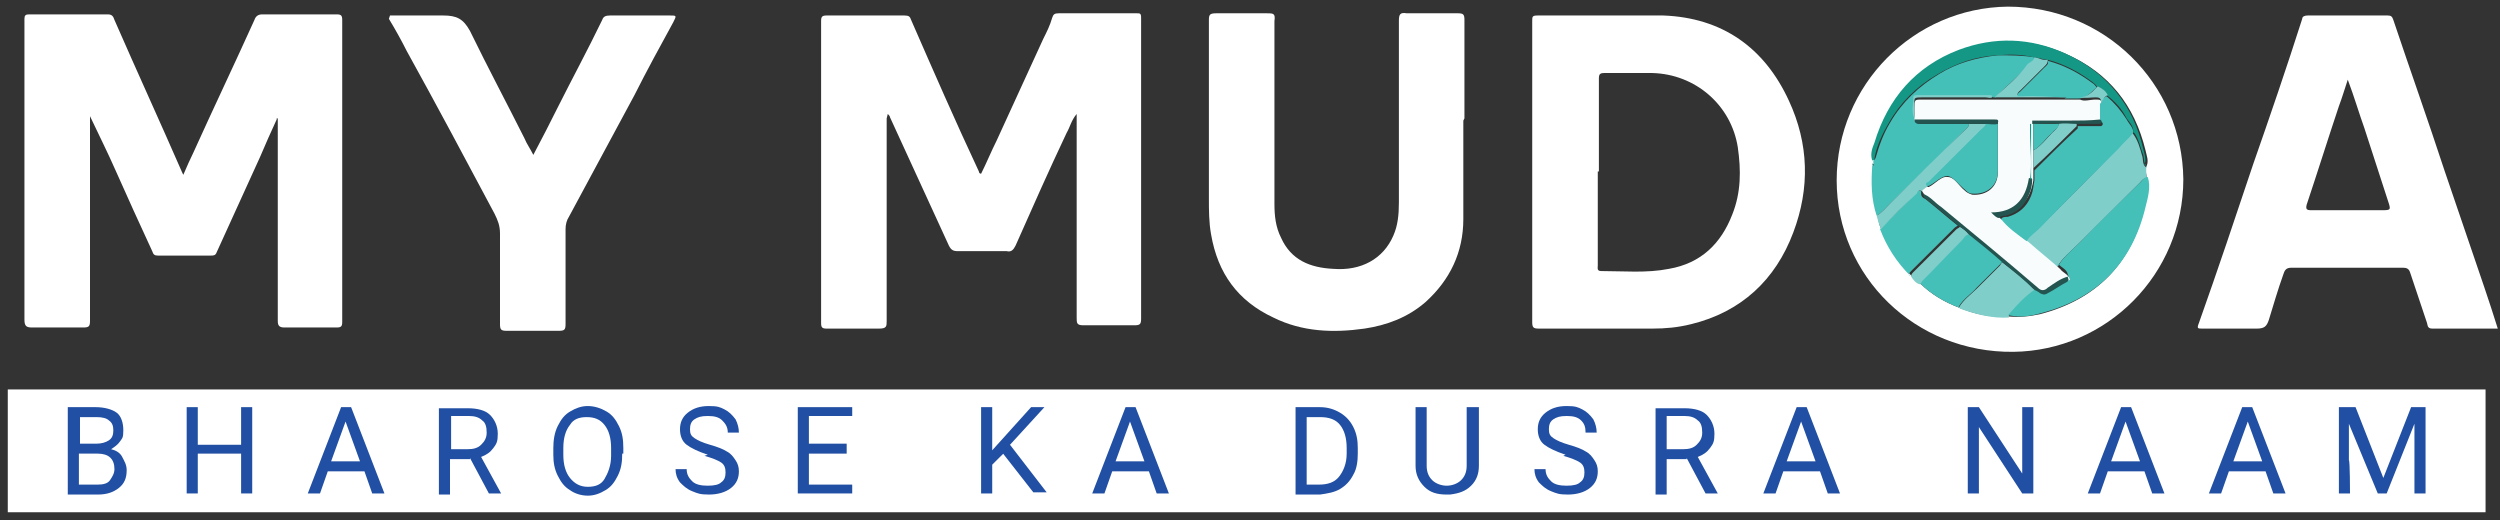
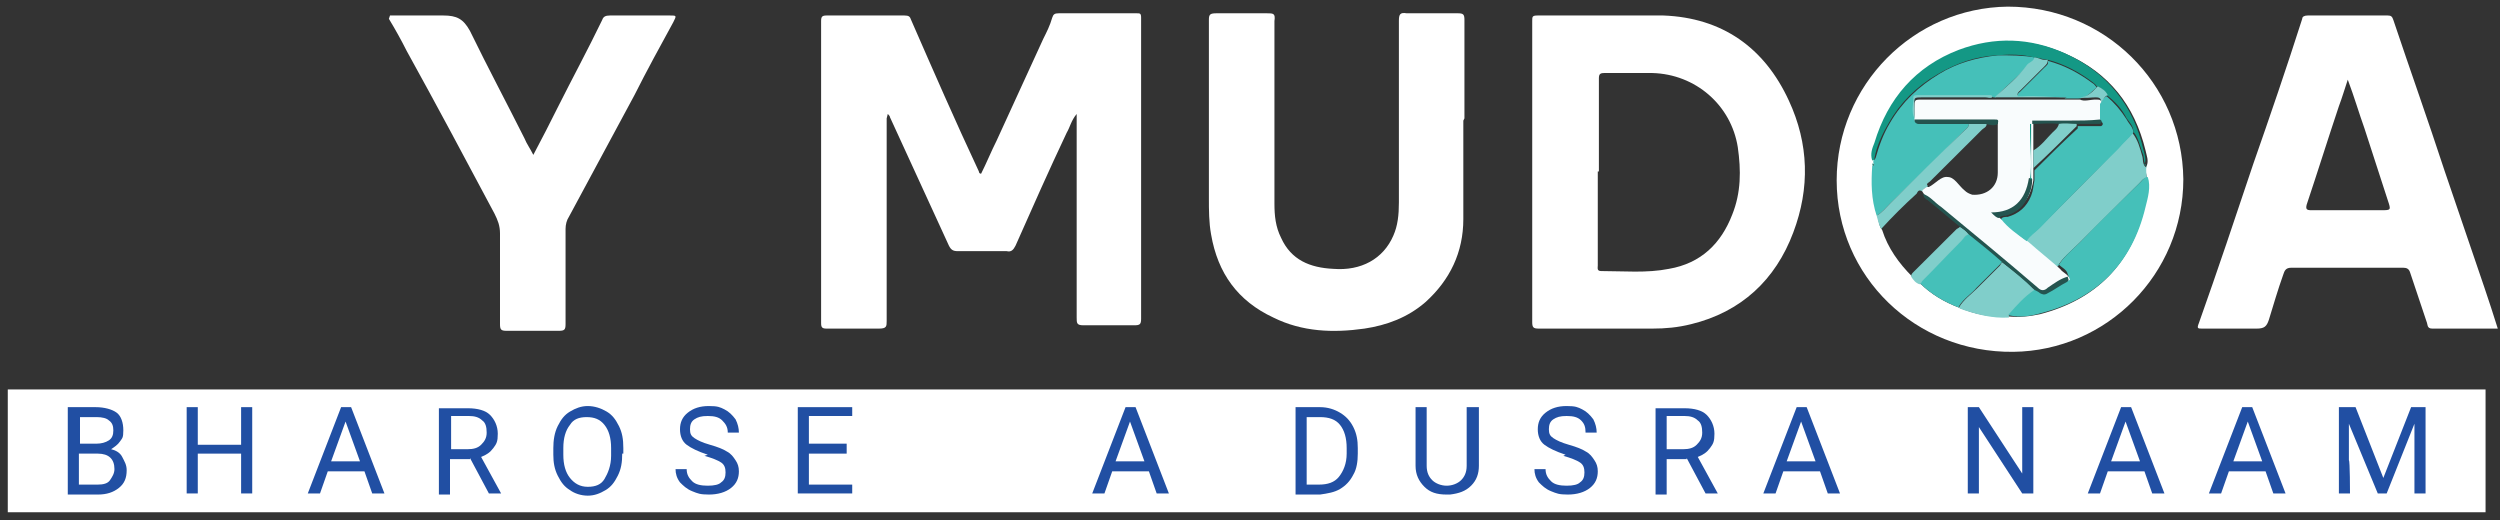
<svg xmlns="http://www.w3.org/2000/svg" width="250" height="52" viewBox="0 0 250 52" fill="none">
  <rect x="0" y="0" width="250" height="52" fill="#333333" stroke="none" />
  <g clip-path="url(#clip0_14_70)">
-     <path d="M27.667 11.949C27.111 13.166 26.556 14.383 26 15.711C24.556 18.919 23.111 22.017 21.667 25.226C21.556 25.557 21.333 25.557 21.111 25.557C19.333 25.557 17.556 25.557 15.778 25.557C15.444 25.557 15.333 25.447 15.222 25.115C14 22.46 12.778 19.804 11.556 17.038C10.778 15.268 9.889 13.498 9 11.617V12.281C9 18.919 9 25.447 9 32.085C9 32.638 8.889 32.749 8.333 32.749C6.667 32.749 5 32.749 3.222 32.749C2.667 32.749 2.444 32.638 2.444 31.974C2.444 22.57 2.444 13.166 2.444 3.872C2.444 3.209 2.444 2.545 2.444 1.881C2.444 1.549 2.556 1.438 2.889 1.438C5.556 1.438 8.222 1.438 10.778 1.438C11.222 1.438 11.333 1.66 11.444 1.991C13.667 7.081 16 12.17 18.222 17.26C18.222 17.26 18.222 17.26 18.333 17.481C18.667 16.706 19 15.932 19.333 15.268C21.333 10.843 23.445 6.417 25.445 1.991C25.556 1.66 25.778 1.438 26.222 1.438C28.667 1.438 31.222 1.438 33.667 1.438C34.111 1.438 34.222 1.549 34.222 1.991C34.222 12.06 34.222 22.128 34.222 32.196C34.222 32.638 34.111 32.749 33.667 32.749C31.889 32.749 30.111 32.749 28.445 32.749C27.889 32.749 27.778 32.528 27.778 32.085C27.778 25.557 27.778 19.14 27.778 12.613C27.778 12.392 27.778 12.06 27.778 11.838H27.667V11.949Z" fill="white" />
    <path d="M88.667 11.838C88.667 12.06 88.667 12.281 88.667 12.613C88.667 19.14 88.667 25.668 88.667 32.085C88.667 32.638 88.667 32.86 87.889 32.86C86.111 32.86 84.444 32.86 82.667 32.86C82.222 32.86 82.111 32.749 82.111 32.306C82.111 22.238 82.111 12.17 82.111 2.102C82.111 1.66 82.222 1.549 82.667 1.549C85.222 1.549 87.889 1.549 90.444 1.549C90.889 1.549 91 1.66 91.111 1.992C93.333 7.081 95.555 12.17 97.889 17.149C97.889 17.149 97.889 17.37 98.111 17.37C98.667 16.264 99.111 15.158 99.667 14.051C101.222 10.621 102.778 7.302 104.333 3.872C104.667 3.209 105 2.545 105.222 1.77C105.333 1.438 105.444 1.328 105.889 1.328C108.444 1.328 111 1.328 113.667 1.328C114 1.328 114.111 1.328 114.111 1.77V1.992C114.111 11.949 114.111 21.906 114.111 31.864C114.111 32.417 114 32.528 113.444 32.528C111.778 32.528 110.111 32.528 108.333 32.528C107.667 32.528 107.667 32.306 107.667 31.753C107.667 25.226 107.667 18.698 107.667 12.281V11.396C107.111 12.06 107 12.723 106.667 13.277C104.889 17.038 103.222 20.8 101.556 24.562C101.333 25.004 101.111 25.226 100.667 25.115C99 25.115 97.333 25.115 95.778 25.115C95.333 25.115 95.111 25.004 94.889 24.562C92.889 20.247 91 16.043 89 11.728C89 11.617 88.889 11.506 88.778 11.396L88.667 11.838Z" fill="white" />
    <path d="M153.222 17.26C153.222 12.17 153.222 7.191 153.222 2.102C153.222 1.66 153.222 1.549 153.778 1.549C158 1.549 162.222 1.549 166.333 1.549C172.222 1.77 176.444 4.757 178.889 10.068C180.889 14.383 181 18.808 179.333 23.234C177.556 27.991 174.111 31.2 169.111 32.417C167.778 32.749 166.556 32.86 165.222 32.86C161.444 32.86 157.667 32.86 153.889 32.86C153.333 32.86 153.222 32.749 153.222 32.196C153.222 27.217 153.222 22.238 153.222 17.26ZM159.778 17.149V19.472C159.778 21.796 159.778 24.119 159.778 26.553C159.778 26.774 159.667 27.106 160.111 27.106C162.333 27.106 164.667 27.328 166.889 26.885C170.111 26.332 172.111 24.34 173.222 21.464C174.111 19.251 174.111 17.038 173.778 14.715C173.111 10.511 169.556 7.413 165.222 7.302C163.667 7.302 162 7.302 160.444 7.302C160 7.302 159.889 7.413 159.889 7.855C159.889 10.953 159.889 14.051 159.889 17.149H159.778Z" fill="white" />
    <path d="M249.778 32.86C247.556 32.86 245.444 32.86 243.222 32.86C242.667 32.86 242.778 32.417 242.667 32.196C242.111 30.536 241.556 28.877 241 27.217C240.889 26.885 240.667 26.774 240.333 26.774C236.556 26.774 232.889 26.774 229.111 26.774C228.556 26.774 228.444 27.106 228.333 27.438C227.778 28.987 227.333 30.536 226.889 31.974C226.667 32.638 226.444 32.86 225.667 32.86C223.889 32.86 222 32.86 220.222 32.86C219.778 32.86 219.667 32.86 219.889 32.306C221.778 26.996 223.556 21.685 225.333 16.375C227 11.617 228.667 6.749 230.222 1.881C230.222 1.66 230.444 1.549 230.778 1.549C233.444 1.549 236.111 1.549 238.778 1.549C239.111 1.549 239.222 1.66 239.333 1.992C241 6.97 242.778 11.949 244.444 17.038C245.778 20.911 247.111 24.894 248.444 28.766C248.889 30.094 249.333 31.421 249.778 32.86ZM234.778 7.966C234.444 8.962 234.222 9.736 233.889 10.621C232.778 13.94 231.778 17.149 230.667 20.468C230.556 20.911 230.667 21.021 231.111 21.021C233.444 21.021 235.778 21.021 238.111 21.021C239.111 21.021 239.111 21.021 238.778 20.026C238 17.591 237.222 15.268 236.444 12.834C235.889 11.285 235.444 9.736 234.778 7.966Z" fill="white" />
    <path d="M146.333 12.06C146.333 15.379 146.333 18.698 146.333 21.906C146.333 25.226 145 27.991 142.556 30.204C140.778 31.753 138.667 32.528 136.444 32.86C133.333 33.302 130.222 33.191 127.333 31.753C123.778 30.094 121.778 27.328 121.111 23.455C120.889 22.238 120.889 21.021 120.889 19.804C120.889 13.83 120.889 7.966 120.889 1.992C120.889 1.438 121 1.328 121.667 1.328C123.333 1.328 125 1.328 126.667 1.328C127.333 1.328 127.556 1.328 127.444 2.102C127.444 8.187 127.444 14.272 127.444 20.358C127.444 21.575 127.556 22.681 128.111 23.787C129.111 26 131 26.774 133.333 26.885C136.111 27.106 138.333 25.889 139.333 23.566C139.778 22.57 139.889 21.464 139.889 20.247C139.889 14.162 139.889 8.187 139.889 2.102C139.889 1.438 140 1.217 140.667 1.328C142.333 1.328 144.111 1.328 145.778 1.328C146.333 1.328 146.444 1.438 146.444 1.992C146.444 5.311 146.444 8.63 146.444 11.838L146.333 12.06Z" fill="white" />
    <path d="M218.333 17.923C218.333 27.438 210.667 35.072 201.333 35.183C191.556 35.294 183.667 27.66 183.667 18.034C183.667 8.519 191.333 0.774 200.778 0.664C210.444 0.664 218.222 8.298 218.333 17.923ZM192 28.323C193.111 29.43 194.444 30.204 195.889 30.757C197.444 31.421 199.111 31.753 200.778 31.642C201.889 31.753 203 31.642 204 31.421C209.556 29.983 213.111 26.442 214.444 20.8C214.667 19.804 214.889 18.808 214.667 17.813C214.667 17.37 214.444 17.038 214.667 16.596C214.889 16.043 214.667 15.6 214.556 15.047C213.444 10.511 210.889 7.302 206.667 5.421C203.222 3.872 199.667 3.762 196.111 5.089C191.778 6.749 188.889 9.847 187.667 14.383C187.556 14.936 187.222 15.489 187.444 16.153C187.444 16.153 187.444 16.264 187.444 16.375C187.333 16.375 187.222 16.485 187.333 16.706C187.333 18.366 187.222 20.136 187.778 21.685C187.889 22.128 187.889 22.57 188.222 23.013C188.778 24.783 189.889 26.332 191.222 27.66C191.444 27.991 191.778 28.323 192.111 28.434L192 28.323Z" fill="white" />
    <path d="M39 1.549C40.889 1.549 42.667 1.549 44.333 1.549C45.667 1.549 46.333 1.881 47 3.098C48.778 6.749 50.667 10.289 52.444 13.83C52.667 14.383 53 14.825 53.333 15.489C54.222 13.83 55 12.281 55.778 10.732C57.222 7.855 58.778 4.979 60.222 1.992C60.333 1.66 60.556 1.549 61 1.549C63 1.549 65 1.549 67 1.549C67.667 1.549 67.667 1.549 67.333 2.213C66 4.647 64.667 7.081 63.444 9.515C61.222 13.608 59.111 17.591 56.889 21.685C56.667 22.017 56.556 22.46 56.556 22.902C56.556 26.111 56.556 29.209 56.556 32.417C56.556 32.97 56.444 33.081 55.889 33.081C54.111 33.081 52.333 33.081 50.667 33.081C50.111 33.081 50 32.97 50 32.417C50 29.43 50 26.332 50 23.345C50 22.57 49.778 22.017 49.444 21.353C46.556 15.932 43.667 10.511 40.667 5.089C40.111 3.983 39.556 2.987 38.889 1.881L39 1.549Z" fill="white" />
    <path d="M187.333 16.264C187.333 16.264 187.333 16.153 187.333 16.043C187.444 16.043 187.444 15.932 187.556 15.821C187.889 14.604 188.333 13.387 189 12.281C190.222 10.179 191.889 8.63 193.889 7.413C195.667 6.306 197.667 5.753 199.778 5.532C201 5.532 202.333 5.532 203.556 5.753C203.556 6.196 203 6.306 202.778 6.528C201.778 7.745 200.556 8.63 199.556 9.736H199.333L199.111 9.626C196.667 9.626 194.333 9.626 191.889 9.626C191.667 9.626 191.444 9.626 191.444 9.847C191.444 10.511 191.222 11.285 191.556 11.949C191.556 12.392 191.889 12.392 192.111 12.392C193.667 12.392 195.333 12.392 196.889 12.392C196.889 12.723 196.667 12.834 196.444 13.055C194 15.489 191.556 17.923 189 20.358C188.556 20.8 188.222 21.243 187.667 21.575C187.111 19.915 187.111 18.255 187.222 16.596C187.333 16.596 187.444 16.485 187.333 16.264Z" fill="#45C0B9" />
    <path d="M214.667 16.596C214.556 17.038 214.667 17.37 214.667 17.813C214.333 17.813 214.222 18.034 214 18.255C212 20.247 209.889 22.349 207.889 24.34C207.111 25.115 206.222 25.779 205.667 26.774C204.667 25.889 203.556 25.004 202.556 24.119C202.889 23.566 203.444 23.234 203.889 22.791C206.556 20.136 209.222 17.481 211.778 14.825C212.222 14.272 212.778 13.83 213.222 13.277C213.778 13.94 214 14.825 214.222 15.6C214.333 15.932 214.222 16.375 214.556 16.706L214.667 16.596Z" fill="#80CECA" />
    <path d="M205.778 26.664C206.333 25.668 207.222 25.004 208 24.23C210 22.128 212.111 20.136 214.111 18.145C214.333 17.923 214.444 17.702 214.778 17.702C215.111 18.698 214.778 19.804 214.556 20.689C213.222 26.332 209.667 29.872 204.111 31.311C203 31.642 202 31.753 200.889 31.532C200.889 31.532 200.889 31.311 200.889 31.2C201.667 30.315 202.444 29.43 203.444 28.766C203.667 28.877 203.778 28.987 204 29.098C204.222 29.319 204.556 29.319 204.778 29.098C205.444 28.766 206 28.323 206.667 27.991C207 27.881 206.889 27.66 206.778 27.438C206.667 26.885 206.111 26.774 205.778 26.332V26.664Z" fill="#45C0B9" />
    <path d="M214.667 16.596C214.333 16.264 214.444 15.932 214.333 15.489C214 14.715 213.889 13.83 213.333 13.166C213.333 12.613 213 12.281 212.667 11.838C212.222 10.953 211.556 10.179 210.667 9.515C210.444 9.072 210.111 8.74 209.667 8.63C209.556 8.409 209.333 8.298 209.222 8.187C207.889 7.191 206.444 6.417 204.778 5.974C204.333 5.974 203.889 5.753 203.444 5.753C202.222 5.421 201 5.421 199.667 5.532C197.556 5.643 195.667 6.306 193.778 7.413C191.667 8.63 190 10.289 188.889 12.281C188.222 13.387 187.667 14.604 187.444 15.821C187.444 15.932 187.444 16.043 187.222 16.043C187 15.379 187.222 14.825 187.444 14.272C188.778 9.847 191.556 6.638 195.889 4.979C199.444 3.651 203 3.762 206.444 5.311C210.667 7.191 213.333 10.511 214.333 14.936C214.444 15.379 214.667 15.932 214.444 16.485L214.667 16.596Z" fill="#149885" />
-     <path d="M191 27.549C189.667 26.221 188.667 24.672 188 22.902C189.222 21.685 190.333 20.579 191.556 19.362C191.667 19.251 191.778 18.919 192.111 19.14C192.111 19.14 192.111 19.251 192.111 19.362C192.111 19.694 192.333 19.804 192.556 19.915C193.667 20.8 194.667 21.685 195.778 22.57C195.778 22.57 195.556 22.681 195.444 22.791C194 24.23 192.556 25.668 191.111 27.106C191 27.217 190.889 27.328 190.889 27.549H191Z" fill="#45C0B9" />
    <path d="M195.889 30.757C194.444 30.204 193.111 29.43 192 28.323C192 28.213 192.111 28.102 192.222 27.991C193.556 26.664 194.778 25.336 196.111 24.009C196.333 23.787 196.556 23.455 196.889 23.345C198 24.23 199.111 25.115 200.222 26.111C200.222 26.221 200.111 26.332 200 26.442C199.222 27.217 198.444 27.991 197.667 28.766C197.111 29.43 196.333 29.872 195.889 30.647V30.757Z" fill="#45C0B9" />
    <path d="M195.889 30.758C196.333 29.983 197.111 29.43 197.667 28.877C198.444 28.102 199.222 27.328 200 26.553C200 26.553 200.111 26.332 200.222 26.221C201.333 27.106 202.444 27.881 203.444 28.987C202.444 29.651 201.667 30.536 200.889 31.421C200.889 31.421 200.889 31.643 200.889 31.753C199.222 31.864 197.556 31.421 196 30.868L195.889 30.758Z" fill="#80CECA" />
    <path d="M192.222 19.14C191.889 18.919 191.778 19.14 191.667 19.362C190.444 20.468 189.222 21.685 188.111 22.902C187.889 22.46 187.778 22.017 187.667 21.575C188.222 21.242 188.556 20.8 189 20.357C191.444 17.923 193.889 15.489 196.444 13.055C196.667 12.834 196.889 12.723 196.889 12.392C197.444 12.392 198.111 12.392 198.667 12.392C198.667 12.723 198.333 12.834 198.222 12.945C196.444 14.715 194.778 16.375 193 18.145C192.889 18.255 192.556 18.366 192.778 18.587C192.778 18.808 192.333 18.808 192.333 19.03L192.222 19.14Z" fill="#80CECA" />
    <path d="M196.889 23.455C196.556 23.455 196.333 23.898 196.111 24.119C194.778 25.447 193.556 26.774 192.222 28.102C192.222 28.102 192.111 28.323 192 28.434C191.556 28.323 191.333 27.991 191.111 27.66C191.111 27.438 191.222 27.328 191.333 27.217C192.778 25.779 194.222 24.34 195.667 22.902C195.667 22.902 195.889 22.791 196 22.681C196.333 22.902 196.667 23.123 196.889 23.455Z" fill="#80CECA" />
    <path d="M187.333 16.264C187.333 16.375 187.333 16.485 187.222 16.596C187.222 16.485 187.222 16.375 187.333 16.264Z" fill="#149885" />
    <path d="M192.222 19.14C192.222 18.919 192.556 18.808 192.667 18.698C192.667 18.698 192.778 18.698 192.889 18.698C193.556 18.366 194.111 17.591 194.778 17.702C195.444 17.702 195.889 18.587 196.444 19.03C196.667 19.251 196.889 19.362 197.222 19.472C198.667 19.583 199.778 18.698 199.778 17.26C199.778 15.711 199.778 14.051 199.778 12.502C199.778 12.17 199.778 12.06 199.444 12.06C196.778 12.06 194.111 12.06 191.444 12.06C191.444 11.617 191.444 11.285 191.444 10.843C191.444 9.957 191.444 9.957 192.222 9.957C194.333 9.957 196.444 9.957 198.556 9.957C198.778 9.957 199 9.957 199.222 9.957H199.444C199.444 9.957 199.667 9.957 199.778 9.957C201.889 9.957 204.111 9.957 206.222 9.957C206.333 9.957 206.556 9.957 206.667 9.957C206.889 9.957 207.111 9.957 207.333 9.957C207.333 9.957 207.556 9.957 207.667 9.957C207.778 9.957 207.889 9.957 208 9.957C208.444 10.179 209 9.957 209.556 9.957C210 9.957 210.222 9.957 210.111 10.511C210.111 11.064 210.111 11.506 210.111 12.06C209 12.06 207.889 12.281 206.889 12.17C205.667 12.17 204.556 12.17 203.333 12.17C203.333 12.17 203.333 12.392 203.333 12.502C203.333 12.723 203.333 13.055 203.333 13.277C203.333 14.825 203.333 16.485 203.333 18.034C203 20.136 201.778 21.353 199.556 21.464C199.889 21.685 200 21.906 200.333 22.017C201.111 22.902 202 23.566 202.889 24.23C203.889 25.115 205 26 206 26.885C206.333 27.328 206.889 27.438 207 27.991C206.222 28.213 205.667 28.655 205 29.098C204.556 29.319 204.333 29.319 204 29.098C200.778 26.443 197.556 23.677 194.333 21.021C193.778 20.579 193.222 19.915 192.444 19.694C192.444 19.694 192.444 19.583 192.444 19.472L192.222 19.14Z" fill="#F9FCFD" />
    <path d="M206.667 9.736C206.556 9.736 206.333 9.736 206.222 9.736C204.111 9.736 201.889 9.736 199.778 9.736C199.778 9.736 199.556 9.736 199.444 9.736C200.556 8.74 201.778 7.745 202.667 6.528C202.889 6.196 203.333 6.196 203.444 5.753C203.889 5.753 204.222 6.085 204.778 5.974C204.778 6.306 204.667 6.417 204.444 6.638C203.667 7.413 202.778 8.298 202 9.072C202 9.072 201.667 9.294 201.778 9.515C201.778 9.626 202 9.515 202.222 9.515C203.667 9.515 205.222 9.515 206.667 9.626V9.736Z" fill="#80CECA" />
    <path d="M191.444 11.949C194.111 11.949 196.778 11.949 199.444 11.949C199.778 11.949 199.889 11.949 199.778 12.392C199.444 12.613 199 12.502 198.556 12.392C198 12.392 197.333 12.392 196.778 12.392C195.222 12.392 193.556 12.392 192 12.392C191.778 12.392 191.444 12.392 191.444 11.949Z" fill="#24544F" />
    <path d="M199.222 9.736C199 9.847 198.778 9.736 198.556 9.736C196.444 9.736 194.333 9.736 192.222 9.736C191.444 9.736 191.333 9.736 191.444 10.621C191.444 11.064 191.444 11.396 191.444 11.838C191.111 11.175 191.333 10.511 191.333 9.736C191.333 9.515 191.556 9.515 191.778 9.515C194.222 9.515 196.556 9.515 199 9.515C199 9.515 199.222 9.515 199.222 9.626V9.736Z" fill="#80CECA" />
    <path d="M210 11.949C210 11.396 210 10.953 210 10.4C210.222 10.068 210.333 9.736 210.667 9.626C211.444 10.289 212.111 11.064 212.667 11.949C212.889 12.392 213.333 12.723 213.333 13.277C212.889 13.83 212.333 14.272 211.889 14.825C209.222 17.481 206.556 20.136 204 22.791C203.556 23.234 203 23.566 202.667 24.119C201.778 23.455 200.778 22.791 200.111 21.906C200.222 21.685 200.556 21.685 200.778 21.685C201.889 21.353 202.667 20.689 203.111 19.583C203.333 19.03 203.333 18.587 203.444 18.034C203.444 17.702 203.444 17.37 203.444 17.038C204.889 15.6 206.333 14.162 207.778 12.834C207.778 12.834 207.778 12.723 207.778 12.613C208.556 12.613 209.222 12.613 210 12.613C210 12.613 210 12.613 210.111 12.613C210.333 12.502 210.333 12.281 210.111 12.17L210 11.949Z" fill="#45C0B9" />
    <path d="M192.222 19.362C193 19.583 193.444 20.247 194.111 20.689C197.333 23.345 200.556 26 203.778 28.766C204.111 29.098 204.444 29.098 204.778 28.766C205.444 28.323 206 27.881 206.778 27.66C206.778 27.881 207 27.991 206.667 28.213C206 28.545 205.444 28.987 204.778 29.319C204.444 29.54 204.222 29.43 204 29.319C203.889 29.209 203.667 29.098 203.444 28.987C202.444 27.991 201.333 27.106 200.222 26.221C199.111 25.226 198 24.34 196.889 23.455C196.667 23.123 196.333 22.902 196 22.681C194.889 21.796 193.889 20.911 192.778 20.026C192.556 19.915 192.333 19.694 192.333 19.472L192.222 19.362Z" fill="#24544F" />
    <path d="M206.667 9.736C205.222 9.736 203.667 9.515 202.222 9.626C202.111 9.626 201.889 9.626 201.778 9.626C201.778 9.404 201.778 9.294 202 9.183C202.778 8.409 203.667 7.523 204.444 6.749C204.667 6.528 204.889 6.417 204.778 6.085C206.444 6.528 207.889 7.302 209.222 8.298C209.444 8.409 209.556 8.63 209.667 8.74C209.111 9.183 208.667 9.847 207.778 9.847C207.667 9.847 207.556 9.847 207.444 9.847C207.444 9.847 207.222 9.847 207.111 9.847C206.889 9.847 206.667 9.847 206.444 9.847L206.667 9.736Z" fill="#45C0B9" />
    <path d="M207.889 9.736C208.778 9.736 209.222 9.183 209.778 8.63C210.222 8.851 210.556 9.072 210.778 9.515C210.444 9.626 210.333 9.957 210.111 10.289C210.111 9.847 210 9.736 209.556 9.736C209.111 9.736 208.556 9.847 208 9.736H207.889Z" fill="#80CECA" />
-     <path d="M198.556 12.392C199 12.392 199.333 12.502 199.778 12.392C199.778 13.94 199.778 15.6 199.778 17.149C199.778 18.587 198.667 19.472 197.222 19.362C196.889 19.362 196.667 19.14 196.444 18.919C195.889 18.477 195.333 17.702 194.778 17.591C194.111 17.591 193.556 18.255 192.889 18.587C192.889 18.587 192.778 18.587 192.667 18.587C192.444 18.255 192.778 18.255 192.889 18.145C194.667 16.375 196.333 14.715 198.111 12.945C198.333 12.723 198.556 12.613 198.556 12.392Z" fill="#45C0B9" />
    <path d="M209.889 12.392C209.111 12.392 208.444 12.392 207.667 12.392C207.111 12.392 206.444 12.392 205.889 12.392C205 12.281 204.111 12.392 203.333 12.392C203.333 12.392 203.333 12.392 203.222 12.392C203.222 12.392 203.222 12.17 203.222 12.06C204.444 12.06 205.556 12.06 206.778 12.06C207.889 12.06 209 12.06 210 11.949C210.222 12.06 210.222 12.281 210 12.392C210 12.392 210 12.392 209.889 12.392Z" fill="#24544F" />
    <path d="M203.222 17.923C203.222 18.477 203.111 19.03 202.889 19.472C202.444 20.579 201.778 21.243 200.556 21.575C200.333 21.575 200.111 21.575 199.889 21.796C199.667 21.796 199.444 21.575 199.111 21.243C201.333 21.243 202.556 20.026 202.889 17.813C202.889 17.813 203 17.813 203.111 17.813L203.222 17.923Z" fill="#24544F" />
    <path d="M203.222 17.923C203.222 17.923 203.111 17.923 203 17.923C203.222 16.375 203 14.715 203 13.166C203 12.945 203 12.613 203 12.392C203 12.392 203 12.392 203.111 12.392C203.111 13.277 203.111 14.162 203.111 15.047C203.111 15.6 203.111 16.264 203.111 16.817C203.111 17.149 203.111 17.481 203.111 17.813L203.222 17.923Z" fill="#149885" />
    <path d="M203.333 16.817C203.333 16.264 203.333 15.6 203.333 15.047C204.111 14.604 204.667 13.83 205.222 13.277C205.444 13.055 205.778 12.834 205.889 12.392C206.444 12.281 207.111 12.392 207.667 12.392V12.613C206.222 14.051 204.778 15.489 203.333 16.817Z" fill="#80CECA" />
-     <path d="M205.889 12.392C205.889 12.834 205.444 12.945 205.222 13.277C204.556 13.83 204.111 14.604 203.333 15.047C203.333 14.162 203.333 13.277 203.333 12.392C204.222 12.392 205.111 12.392 205.889 12.392Z" fill="#45C0B9" />
    <path d="M248.556 38.945H0.778V51.225H248.556V38.945Z" fill="white" />
    <path d="M6.778 49.345V40.715H9.556C10.444 40.715 11.222 40.936 11.667 41.268C12.111 41.6 12.333 42.264 12.333 43.038C12.333 43.813 12.222 43.813 12 44.145C11.778 44.477 11.444 44.698 11.111 44.919C11.556 45.03 12 45.251 12.222 45.694C12.444 46.136 12.667 46.468 12.667 47.021C12.667 47.796 12.444 48.349 11.889 48.791C11.333 49.234 10.667 49.455 9.778 49.455H6.778V49.345ZM7.889 44.366H9.667C10.111 44.366 10.556 44.255 10.889 44.034C11.222 43.813 11.333 43.481 11.333 43.038C11.333 42.596 11.222 42.264 10.889 42.042C10.667 41.821 10.222 41.711 9.667 41.711H8V44.477L7.889 44.366ZM7.889 45.362V48.46H9.778C10.333 48.46 10.778 48.349 11 48.017C11.222 47.685 11.444 47.353 11.444 46.911C11.444 45.915 10.889 45.362 9.778 45.362H7.889Z" fill="#214FA3" />
    <path d="M25.222 49.345H24.111V45.362H19.778V49.345H18.667V40.715H19.778V44.477H24.111V40.715H25.222V49.345Z" fill="#214FA3" />
    <path d="M36.444 47.132H32.778L32 49.345H30.778L34.111 40.715H35.111L38.444 49.345H37.222L36.444 47.132ZM33.111 46.136H36L34.556 42.153L33.111 46.136Z" fill="#214FA3" />
    <path d="M47 45.915H45V49.455H43.889V40.825H46.778C47.778 40.825 48.556 41.047 49 41.489C49.444 41.932 49.778 42.596 49.778 43.37C49.778 44.145 49.667 44.366 49.333 44.809C49 45.251 48.667 45.472 48.111 45.694L50.111 49.345H48.889L47 45.804V45.915ZM45 44.919H46.778C47.333 44.919 47.778 44.809 48.111 44.477C48.444 44.145 48.667 43.813 48.667 43.26C48.667 42.706 48.556 42.264 48.222 42.043C47.889 41.711 47.444 41.6 46.889 41.6H45.111V44.919H45Z" fill="#214FA3" />
    <path d="M62.222 45.362C62.222 46.247 62.111 46.911 61.778 47.575C61.444 48.238 61.111 48.681 60.556 49.013C60 49.345 59.444 49.566 58.778 49.566C58.111 49.566 57.444 49.345 57 49.013C56.444 48.681 56.111 48.238 55.778 47.575C55.444 46.911 55.333 46.247 55.333 45.472V44.809C55.333 44.034 55.444 43.26 55.778 42.596C56.111 41.932 56.444 41.489 57 41.157C57.556 40.825 58.111 40.604 58.778 40.604C59.444 40.604 60.111 40.825 60.667 41.157C61.222 41.489 61.556 41.932 61.889 42.596C62.222 43.26 62.333 43.923 62.333 44.809V45.362H62.222ZM61.111 44.809C61.111 43.813 60.889 43.038 60.444 42.485C60 41.932 59.444 41.711 58.667 41.711C57.889 41.711 57.333 41.932 57 42.485C56.556 43.038 56.333 43.813 56.333 44.809V45.472C56.333 46.468 56.556 47.242 57 47.796C57.444 48.349 58 48.681 58.778 48.681C59.556 48.681 60.111 48.46 60.444 47.906C60.778 47.353 61.111 46.579 61.111 45.583V44.919V44.809Z" fill="#214FA3" />
    <path d="M70.778 45.472C69.778 45.14 69.111 44.809 68.667 44.477C68.222 44.145 68 43.592 68 42.928C68 42.264 68.222 41.711 68.778 41.268C69.333 40.825 70 40.604 70.889 40.604C71.778 40.604 72 40.715 72.444 40.936C72.889 41.157 73.222 41.489 73.555 41.932C73.778 42.374 73.889 42.817 73.889 43.26H72.778C72.778 42.706 72.555 42.374 72.222 42.042C71.889 41.711 71.444 41.6 70.778 41.6C70.111 41.6 69.778 41.711 69.444 41.932C69.111 42.153 69 42.485 69 42.928C69 43.37 69.111 43.592 69.444 43.813C69.778 44.034 70.222 44.255 71 44.477C71.778 44.698 72.333 44.919 72.667 45.14C73.111 45.362 73.333 45.694 73.555 46.026C73.778 46.357 73.889 46.689 73.889 47.132C73.889 47.796 73.667 48.349 73.111 48.791C72.555 49.234 71.778 49.455 70.889 49.455C70 49.455 69.778 49.345 69.222 49.123C68.667 48.902 68.333 48.57 68 48.238C67.667 47.796 67.555 47.353 67.555 46.911H68.667C68.667 47.464 68.889 47.796 69.222 48.128C69.555 48.46 70.111 48.57 70.778 48.57C71.444 48.57 71.889 48.46 72.111 48.238C72.444 48.017 72.555 47.685 72.555 47.242C72.555 46.8 72.444 46.468 72.111 46.247C71.778 46.026 71.222 45.804 70.444 45.583L70.778 45.472Z" fill="#214FA3" />
    <path d="M84.667 45.362H80.889V48.46H85.222V49.345H79.778V40.715H85.222V41.6H80.889V44.366H84.667V45.251V45.362Z" fill="#214FA3" />
-     <path d="M100.333 45.362L99.222 46.468V49.345H98.111V40.715H99.222V45.03L103.111 40.715H104.444L101 44.477L104.667 49.234H103.333L100.222 45.251L100.333 45.362Z" fill="#214FA3" />
    <path d="M114.889 47.132H111.222L110.444 49.345H109.222L112.556 40.715H113.556L116.889 49.345H115.667L114.889 47.132ZM111.556 46.136H114.444L113 42.153L111.556 46.136Z" fill="#214FA3" />
    <path d="M129.556 49.345V40.715H132C132.778 40.715 133.444 40.936 134 41.268C134.556 41.6 135 42.042 135.333 42.706C135.667 43.37 135.778 44.034 135.778 44.809V45.362C135.778 46.136 135.667 46.911 135.333 47.464C135 48.128 134.556 48.57 134 48.902C133.444 49.234 132.778 49.345 132 49.455H129.556V49.345ZM130.667 41.711V48.46H131.889C132.778 48.46 133.444 48.238 133.889 47.685C134.333 47.132 134.667 46.357 134.667 45.362V44.809C134.667 43.813 134.444 43.038 134 42.485C133.556 41.932 132.889 41.711 132 41.711H130.667Z" fill="#214FA3" />
    <path d="M147.889 40.715V46.579C147.889 47.353 147.667 48.017 147.111 48.57C146.556 49.123 145.889 49.345 145 49.455H144.667C143.667 49.455 143 49.234 142.444 48.681C141.889 48.128 141.556 47.464 141.556 46.579V40.715H142.667V46.579C142.667 47.242 142.889 47.685 143.222 48.017C143.556 48.349 144.111 48.57 144.667 48.57C145.222 48.57 145.778 48.349 146.111 48.017C146.444 47.685 146.667 47.242 146.667 46.579V40.715H147.778H147.889Z" fill="#214FA3" />
    <path d="M156.556 45.472C155.556 45.14 154.889 44.809 154.444 44.477C154 44.145 153.778 43.592 153.778 42.928C153.778 42.264 154 41.711 154.556 41.268C155.111 40.825 155.778 40.604 156.667 40.604C157.556 40.604 157.778 40.715 158.222 40.936C158.667 41.157 159 41.489 159.333 41.932C159.556 42.374 159.667 42.817 159.667 43.26H158.556C158.556 42.706 158.444 42.374 158.111 42.042C157.778 41.711 157.333 41.6 156.667 41.6C156 41.6 155.667 41.711 155.333 41.932C155 42.153 154.889 42.485 154.889 42.928C154.889 43.37 155 43.592 155.333 43.813C155.667 44.034 156.111 44.255 156.889 44.477C157.667 44.698 158.222 44.919 158.556 45.14C159 45.362 159.222 45.694 159.444 46.026C159.667 46.357 159.778 46.689 159.778 47.132C159.778 47.796 159.556 48.349 159 48.791C158.444 49.234 157.667 49.455 156.778 49.455C155.889 49.455 155.667 49.345 155.111 49.123C154.556 48.902 154.222 48.57 153.889 48.238C153.556 47.796 153.444 47.353 153.444 46.911H154.556C154.556 47.464 154.778 47.796 155.111 48.128C155.444 48.46 156 48.57 156.667 48.57C157.333 48.57 157.778 48.46 158 48.238C158.333 48.017 158.444 47.685 158.444 47.242C158.444 46.8 158.333 46.468 158 46.247C157.667 46.026 157.111 45.804 156.333 45.583L156.556 45.472Z" fill="#214FA3" />
    <path d="M168.667 45.915H166.667V49.455H165.556V40.825H168.444C169.444 40.825 170.222 41.047 170.667 41.489C171.111 41.932 171.444 42.596 171.444 43.37C171.444 44.145 171.333 44.366 171 44.809C170.667 45.251 170.333 45.472 169.778 45.694L171.778 49.345H170.556L168.667 45.804V45.915ZM166.556 44.919H168.333C168.889 44.919 169.333 44.809 169.667 44.477C170 44.145 170.222 43.813 170.222 43.26C170.222 42.706 170.111 42.264 169.778 42.043C169.444 41.711 169 41.6 168.444 41.6H166.667V44.919H166.556Z" fill="#214FA3" />
    <path d="M182 47.132H178.333L177.556 49.345H176.333L179.667 40.715H180.667L184 49.345H182.778L182 47.132ZM178.667 46.136H181.556L180.111 42.153L178.667 46.136Z" fill="#214FA3" />
    <path d="M203.333 49.345H202.222L197.889 42.706V49.345H196.778V40.715H197.889L202.222 47.353V40.715H203.333V49.345Z" fill="#214FA3" />
    <path d="M214.444 47.132H210.778L210 49.345H208.778L212.111 40.715H213.111L216.444 49.345H215.222L214.444 47.132ZM211.111 46.136H214L212.556 42.153L211.111 46.136Z" fill="#214FA3" />
    <path d="M226.556 47.132H222.889L222.111 49.345H220.889L224.222 40.715H225.222L228.556 49.345H227.333L226.556 47.132ZM223.333 46.136H226.222L224.778 42.153L223.333 46.136Z" fill="#214FA3" />
    <path d="M235.556 40.715L238.333 47.796L241.111 40.715H242.556V49.345H241.444V42.374L238.667 49.345H237.778L234.889 42.374V46.026C235 46.026 235 49.345 235 49.345H233.889V40.715H235.333H235.556Z" fill="#214FA3" />
  </g>
  <defs>
    <clipPath id="clip0_14_70">
      <rect width="250" height="52" fill="white" />
    </clipPath>
  </defs>
</svg>